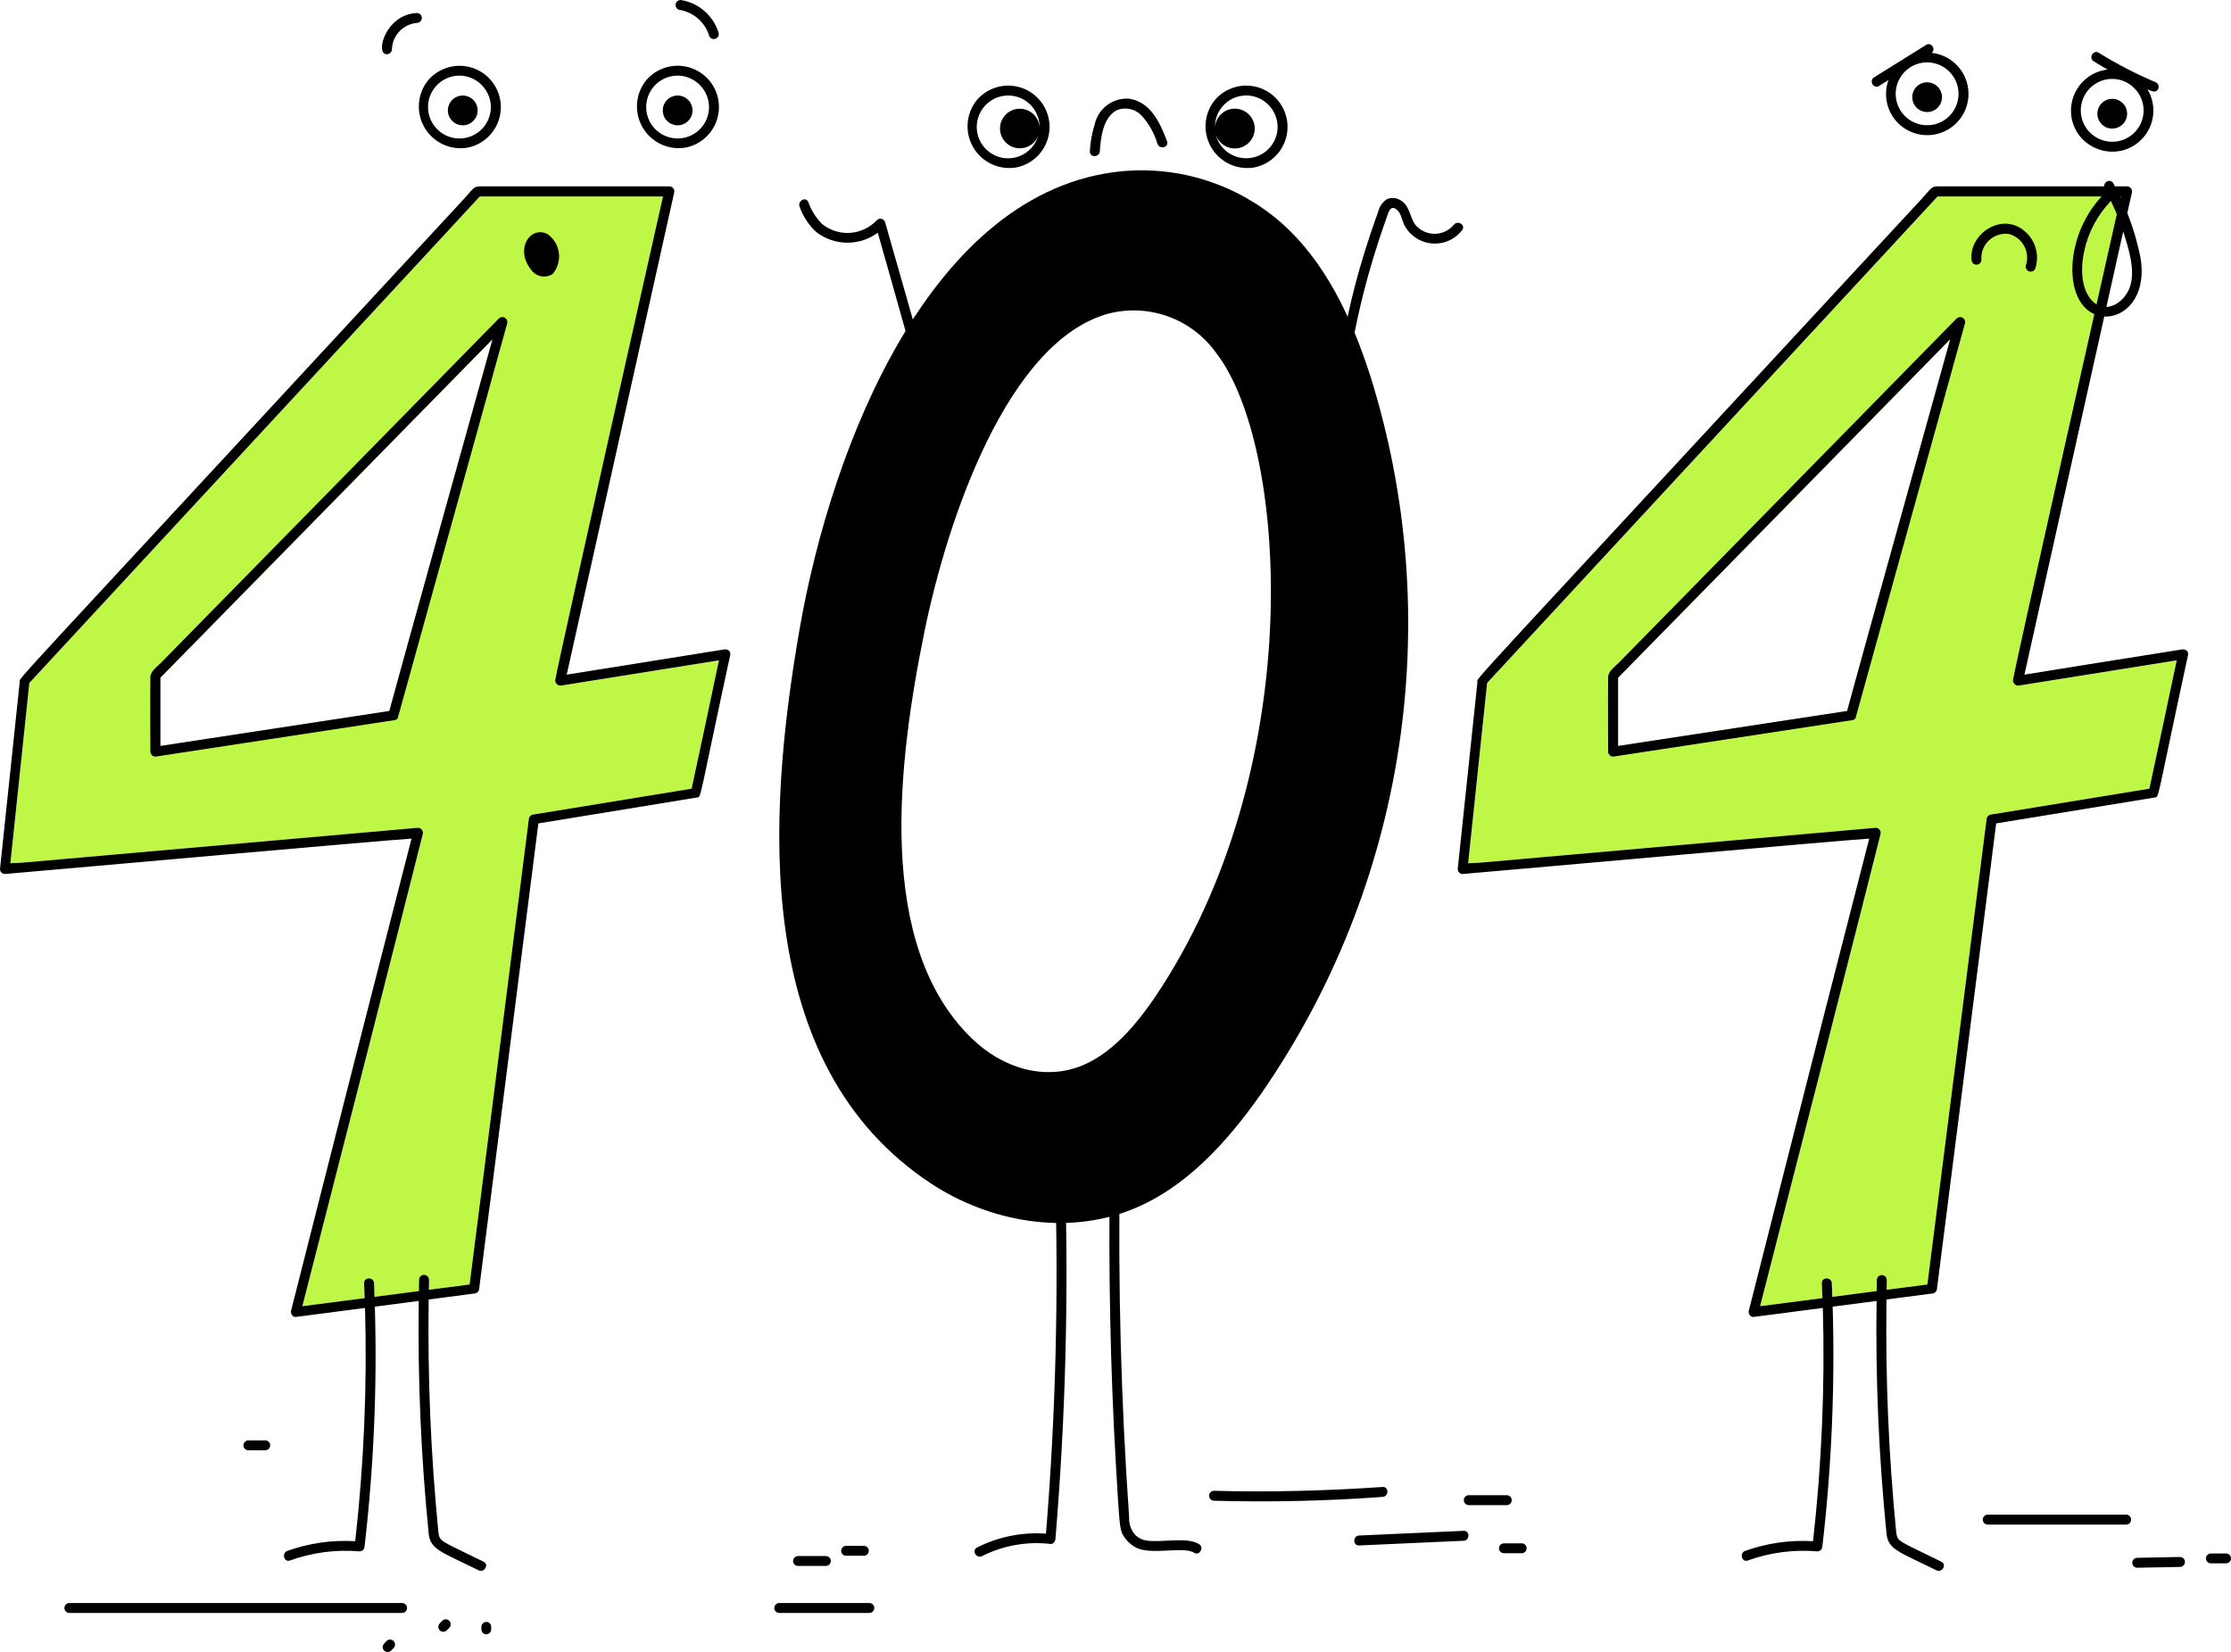
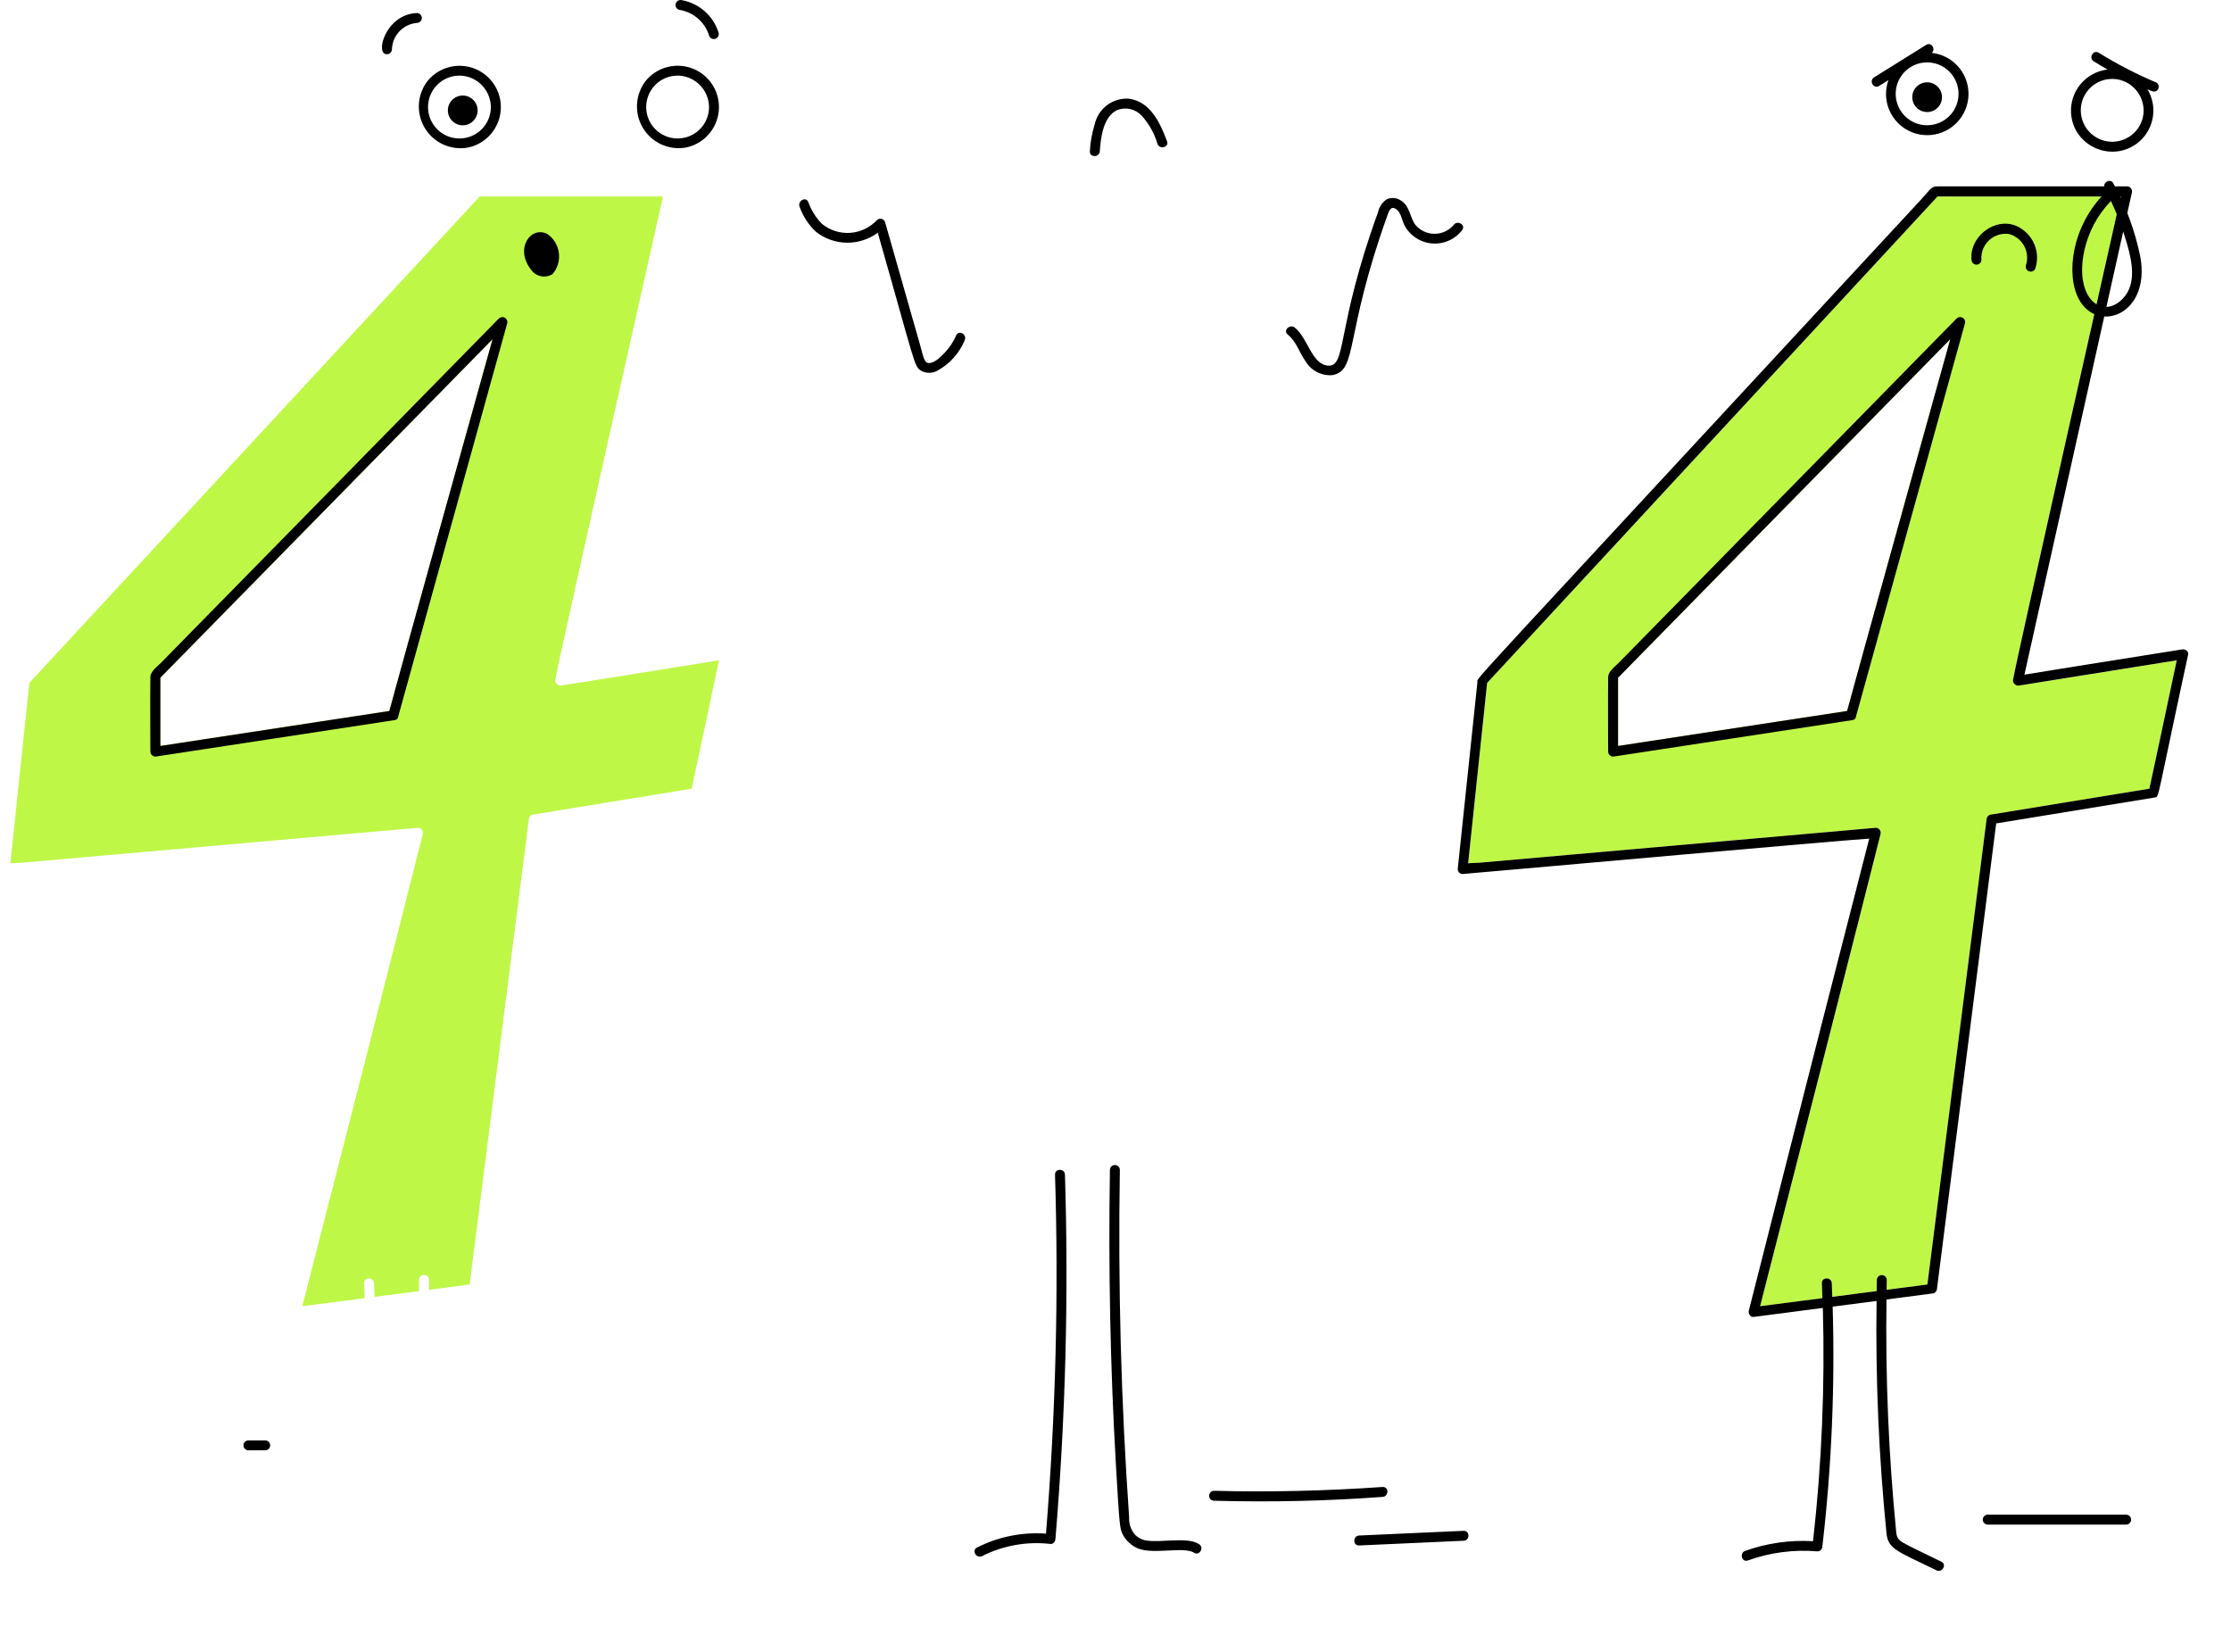
<svg xmlns="http://www.w3.org/2000/svg" width="636" height="471" viewBox="0 0 636 471" fill="none">
  <path d="M159.988 195.407C159.734 195.445 159.475 195.417 159.236 195.325C158.997 195.234 158.785 195.082 158.622 194.885C158.458 194.688 158.348 194.452 158.303 194.2C158.257 193.948 158.277 193.688 158.361 193.446C159.318 187.783 188.102 60.028 189.006 56.005H136.743C136.488 56.34 143.992 48.193 8.365 194.668C8.148 196.696 4.546 230.963 2.953 246.078C4.044 245.961 5.232 245.994 6.223 245.91C9.44 245.626 115.258 236.294 119.164 235.956C119.381 235.96 119.594 236.012 119.788 236.11C119.981 236.209 120.149 236.349 120.28 236.522C120.411 236.695 120.5 236.896 120.542 237.109C120.583 237.321 120.576 237.541 120.52 237.75C120.416 238.015 117.333 250.904 86.186 372.327C87.659 372.142 99.507 370.599 103.949 370.03C103.899 368.605 103.865 367.199 103.798 365.773C103.731 363.946 106.546 363.962 106.63 365.773C106.68 367.065 106.713 368.37 106.764 369.662C110.971 369.107 115.191 368.571 119.415 368.019L119.466 364.802C119.466 364.427 119.615 364.067 119.88 363.801C120.146 363.536 120.506 363.387 120.881 363.387C121.257 363.387 121.617 363.536 121.882 363.801C122.148 364.067 122.297 364.427 122.297 364.802C122.28 365.756 122.28 366.697 122.264 367.651L133.878 366.141C133.901 365.807 150.706 233.918 150.75 233.577C150.752 233.268 150.855 232.969 151.043 232.724C151.231 232.479 151.493 232.303 151.791 232.221C153.715 231.903 183.962 226.976 197.166 224.814C197.4 223.783 202.491 200.046 204.958 188.218C204.623 188.268 160.322 195.407 159.988 195.407ZM110.984 202.66C103.597 203.782 47.88 212.293 45.718 212.628V193.178C48.867 189.962 140.411 96.691 140.411 96.691C140.301 97.029 111.701 199.725 110.984 202.66ZM575.555 195.407C575.301 195.445 575.042 195.417 574.803 195.325C574.564 195.234 574.352 195.082 574.189 194.885C574.025 194.688 573.915 194.452 573.869 194.2C573.824 193.948 573.844 193.688 573.928 193.446C574.885 187.783 603.673 60.028 604.576 56.005H552.313C552.062 56.34 559.563 48.193 423.939 194.668C423.721 196.696 420.116 230.963 418.527 246.078C419.614 245.961 420.803 245.994 421.793 245.91C425.01 245.626 530.832 236.294 534.734 235.956C534.951 235.959 535.165 236.011 535.359 236.109C535.552 236.207 535.721 236.348 535.852 236.521C535.983 236.694 536.072 236.895 536.113 237.108C536.155 237.321 536.147 237.541 536.09 237.75C535.99 238.021 532.482 252.544 501.757 372.327C503.233 372.142 515.078 370.599 519.519 370.03C519.469 368.605 519.435 367.199 519.368 365.773C519.301 363.946 522.116 363.962 522.2 365.773C522.25 367.065 522.284 368.37 522.334 369.662C526.541 369.107 530.765 368.571 534.986 368.019C534.986 366.945 535.022 365.873 535.036 364.802C535.053 364.438 535.21 364.095 535.474 363.844C535.738 363.592 536.089 363.452 536.453 363.452C536.818 363.452 537.168 363.592 537.432 363.844C537.696 364.095 537.853 364.438 537.871 364.802C537.851 365.756 537.851 366.697 537.834 367.651L549.448 366.141C549.471 365.807 566.277 233.915 566.32 233.577C566.322 233.268 566.425 232.969 566.613 232.724C566.801 232.479 567.064 232.303 567.361 232.221C569.289 231.903 599.536 226.976 612.736 224.814C612.967 223.81 618.038 200.167 620.531 188.218C620.2 188.268 575.893 195.407 575.555 195.407ZM526.558 202.66C519.168 203.782 463.45 212.293 461.271 212.628V193.178L555.965 96.691C555.871 97.032 527.281 199.688 526.558 202.66Z" fill="#BFF747" />
-   <path d="M390.591 106.996C385.313 90.692 377.839 74.453 364.92 63.21C358.752 57.9 351.576 53.889 343.823 51.416C336.069 48.943 327.896 48.06 319.792 48.818C265.698 54.073 237.075 126.505 227.88 179.686C218.763 232.354 214.107 303.471 265.333 337.303C282.005 348.311 303.924 352.2 322.49 344.827C337.957 338.695 349.654 325.709 359.274 312.117C379.813 282.589 393.316 248.749 398.745 213.192C404.173 177.635 401.384 141.307 390.591 106.996ZM331.249 281.217C325.148 290.719 317.895 299.699 308.864 303.572C298.003 308.211 285.824 304.576 276.941 295.914C249.679 269.372 255.811 217.895 263.553 179.974C270.036 148.177 287.263 97.042 316.171 89.35C321.802 87.939 327.728 88.26 333.175 90.269C338.622 92.278 343.336 95.883 346.702 100.613C366.808 126.475 373 216.215 331.249 281.217Z" fill="black" />
-   <path d="M206.466 185.119C191.493 187.495 176.523 189.89 161.556 192.305L192.188 54.917C192.243 54.708 192.25 54.488 192.209 54.276C192.167 54.063 192.077 53.863 191.947 53.69C191.816 53.518 191.648 53.377 191.455 53.278C191.262 53.18 191.049 53.127 190.833 53.123H136.792C134.934 53.17 134.988 53.739 131.966 57.012C-2.232 202.065 5.824 192.69 5.616 194.467C5.148 198.791 0.087 246.867 3.99432e-06 247.721C-0 247.906 0.036 248.09 0.106 248.261C0.177 248.432 0.281 248.587 0.412 248.718C0.543 248.849 0.698 248.953 0.869 249.024C1.04 249.094 1.224 249.13 1.409 249.13C23.653 247.219 106.11 239.789 117.316 239.042C98.181 313.315 83.116 373.257 82.982 373.592C82.781 374.381 83.401 375.503 84.338 375.386L104.062 372.818C104.69 395.022 103.755 417.241 101.263 439.313C94.691 438.919 88.107 439.859 81.908 442.078C80.234 442.68 80.937 445.425 82.664 444.809C89.017 442.521 95.791 441.635 102.519 442.212C102.891 442.207 103.247 442.058 103.51 441.794C103.774 441.531 103.923 441.175 103.928 440.803C106.556 418.12 107.536 395.277 106.86 372.454C111.033 371.918 115.204 371.362 119.377 370.827C119.057 393.077 120.014 415.328 122.242 437.469C122.868 441.757 125.924 442.403 136.437 447.607C138.06 448.41 139.503 445.964 137.86 445.16C125.81 439.216 125.372 439.561 124.99 436.883C122.811 414.795 121.882 392.602 122.209 370.409C124.438 370.124 133.1 368.999 135.195 368.715C135.564 368.702 135.915 368.549 136.176 368.289C136.437 368.028 136.59 367.678 136.604 367.309C136.645 366.975 153.453 235.046 153.477 234.711C166.63 232.566 196.76 227.639 198.688 227.321C199.993 227.127 199.063 228.754 208.157 186.752C208.444 185.721 207.537 184.948 206.466 185.119ZM197.165 224.814C183.961 226.976 153.714 231.903 151.79 232.221C151.492 232.303 151.23 232.479 151.042 232.724C150.854 232.969 150.751 233.268 150.749 233.577C150.705 233.911 133.9 365.803 133.877 366.141L122.263 367.651C122.263 366.697 122.263 365.756 122.296 364.802C122.296 364.427 122.147 364.067 121.881 363.801C121.616 363.536 121.256 363.387 120.88 363.387C120.505 363.387 120.145 363.536 119.879 363.801C119.614 364.067 119.464 364.427 119.464 364.802L119.414 368.019C115.19 368.571 110.97 369.107 106.763 369.662C106.712 368.37 106.679 367.065 106.629 365.773C106.545 363.962 103.73 363.946 103.797 365.773C103.864 367.199 103.898 368.605 103.948 370.03C99.506 370.599 87.661 372.142 86.185 372.326C117.332 250.904 120.415 238.015 120.519 237.75C120.575 237.541 120.582 237.321 120.541 237.109C120.499 236.896 120.41 236.695 120.279 236.522C120.148 236.349 119.98 236.208 119.786 236.11C119.593 236.012 119.38 235.96 119.163 235.956C115.257 236.291 9.439 245.626 6.222 245.91C5.218 245.994 4.043 245.96 2.952 246.078C4.545 230.963 8.147 196.696 8.364 194.668C143.991 48.193 136.491 56.34 136.742 56.005H189.005C188.101 60.021 159.314 187.783 158.357 193.446C158.273 193.688 158.253 193.948 158.298 194.2C158.344 194.452 158.454 194.688 158.617 194.885C158.781 195.082 158.992 195.234 159.232 195.325C159.471 195.417 159.73 195.445 159.983 195.407H160.033C173.79 193.212 203.735 188.419 204.957 188.218C202.395 200.424 199.798 212.623 197.165 224.814Z" fill="black" />
  <path d="M142.221 90.777C141.056 91.958 48.766 186.022 45.884 188.938C44.796 190.045 42.902 191.334 42.872 193.011C42.791 198.031 42.872 214.606 42.872 214.258C42.877 214.474 42.931 214.686 43.03 214.878C43.128 215.071 43.269 215.239 43.441 215.369C43.614 215.5 43.813 215.59 44.025 215.633C44.237 215.675 44.456 215.67 44.666 215.617C52.324 214.442 109.731 205.679 112.513 205.261C112.788 205.237 113.044 205.113 113.233 204.911C113.422 204.71 113.53 204.446 113.537 204.17C114.541 200.468 144.587 92.183 144.604 92.116C144.672 91.816 144.641 91.502 144.516 91.222C144.391 90.941 144.179 90.708 143.912 90.557C143.644 90.407 143.334 90.347 143.03 90.386C142.725 90.426 142.441 90.563 142.221 90.777ZM110.983 202.66C103.596 203.782 47.879 212.293 45.717 212.628V193.178C48.866 189.962 140.41 96.691 140.41 96.691C140.299 97.029 111.699 199.725 110.983 202.66ZM622.023 185.119C608.257 187.274 578.318 192.104 577.113 192.305C577.983 188.385 607.725 55.001 607.742 54.917C607.797 54.708 607.805 54.488 607.763 54.275C607.722 54.063 607.632 53.862 607.502 53.689C607.371 53.516 607.203 53.375 607.009 53.277C606.816 53.179 606.603 53.126 606.386 53.123H552.345C550.488 53.17 550.551 53.725 547.519 57.012C413.057 202.242 421.367 192.76 421.173 194.467C420.701 198.791 415.64 246.867 415.56 247.721C415.56 247.906 415.596 248.089 415.666 248.26C415.737 248.431 415.84 248.586 415.971 248.717C416.101 248.848 416.256 248.952 416.427 249.023C416.598 249.094 416.781 249.13 416.966 249.13C439.304 247.212 521.62 239.792 532.872 239.042C513.279 315.093 498.68 373.257 498.539 373.592C498.338 374.381 498.957 375.503 499.898 375.386L519.645 372.818C520.273 395.022 519.338 417.241 516.847 439.313C510.275 438.919 503.69 439.859 497.491 442.078C495.818 442.68 496.521 445.425 498.248 444.809C504.601 442.521 511.374 441.635 518.102 442.212C518.475 442.207 518.83 442.058 519.094 441.794C519.357 441.531 519.507 441.175 519.511 440.803C522.141 418.121 523.121 395.277 522.443 372.454C526.617 371.918 530.787 371.362 534.961 370.827C534.64 393.078 535.598 415.328 537.829 437.469C538.452 441.76 541.494 442.403 552.021 447.607C553.644 448.41 555.086 445.964 553.443 445.16C541.394 439.216 540.959 439.561 540.574 436.883C538.396 414.795 537.467 392.602 537.793 370.409C540.022 370.124 548.684 368.999 550.779 368.715C551.148 368.703 551.499 368.551 551.76 368.29C552.022 368.029 552.175 367.678 552.188 367.309C552.231 366.975 569.037 235.063 569.06 234.711C582.217 232.566 612.344 227.639 614.271 227.321C615.573 227.127 614.67 228.66 623.74 186.752C624.015 185.721 623.108 184.948 622.023 185.119ZM612.735 224.814C599.535 226.976 569.288 231.903 567.36 232.221C567.062 232.303 566.8 232.479 566.612 232.724C566.424 232.969 566.321 233.268 566.319 233.577C566.276 233.911 549.47 365.806 549.447 366.141L537.833 367.651C537.833 366.697 537.833 365.756 537.87 364.802C537.852 364.438 537.695 364.095 537.431 363.844C537.167 363.592 536.816 363.452 536.452 363.452C536.088 363.452 535.737 363.592 535.473 363.844C535.209 364.095 535.052 364.438 535.035 364.802L534.984 368.019C530.764 368.571 526.54 369.107 522.333 369.662C522.283 368.37 522.249 367.065 522.199 365.773C522.115 363.962 519.3 363.946 519.367 365.773C519.434 367.199 519.468 368.605 519.518 370.03C515.076 370.599 503.231 372.142 501.755 372.326C532.481 252.544 535.988 238.021 536.089 237.75C536.145 237.541 536.152 237.321 536.111 237.109C536.069 236.896 535.98 236.695 535.849 236.522C535.718 236.349 535.55 236.208 535.357 236.11C535.163 236.012 534.95 235.96 534.733 235.956C530.831 236.291 425.009 245.626 421.792 245.91C420.788 245.994 419.613 245.96 418.526 246.078C420.115 230.963 423.72 196.696 423.938 194.668C559.561 48.193 552.061 56.34 552.312 56.005H604.575C603.672 60.021 574.884 187.783 573.927 193.446C573.843 193.688 573.823 193.948 573.868 194.2C573.914 194.452 574.024 194.688 574.187 194.885C574.351 195.082 574.563 195.234 574.802 195.325C575.041 195.417 575.3 195.445 575.553 195.407H575.604C589.36 193.212 619.305 188.419 620.53 188.218C618.034 200.167 612.966 223.797 612.735 224.814Z" fill="black" />
  <path d="M557.792 90.777C556.627 91.958 464.337 186.022 461.455 188.937C460.368 190.045 458.473 191.334 458.443 193.011C458.363 198.031 458.443 214.606 458.443 214.258C458.448 214.474 458.503 214.686 458.601 214.878C458.7 215.071 458.841 215.238 459.013 215.369C459.185 215.5 459.385 215.59 459.597 215.632C459.809 215.675 460.028 215.67 460.237 215.616C467.895 214.442 525.303 205.679 528.088 205.261C528.362 205.237 528.619 205.112 528.807 204.911C528.995 204.709 529.103 204.445 529.108 204.17C530.129 200.468 560.158 92.182 560.175 92.115C560.243 91.816 560.212 91.502 560.088 91.222C559.963 90.941 559.751 90.708 559.483 90.557C559.215 90.407 558.906 90.347 558.601 90.386C558.296 90.426 558.013 90.563 557.792 90.777ZM526.558 202.66C519.168 203.781 463.45 212.293 461.271 212.628V193.178L555.965 96.691C555.871 97.032 527.281 199.688 526.558 202.66ZM156.062 66.712C151.292 64.262 146.603 70.862 151.436 76.933C152.107 77.871 153.11 78.517 154.242 78.739C155.373 78.96 156.546 78.741 157.521 78.125C158.225 77.301 158.749 76.339 159.059 75.3C159.369 74.262 159.458 73.17 159.321 72.095C159.183 71.02 158.822 69.986 158.261 69.058C157.7 68.131 156.951 67.332 156.062 66.712ZM577.533 75.628C577.433 75.99 577.481 76.377 577.666 76.704C577.852 77.031 578.16 77.27 578.522 77.37C578.884 77.47 579.271 77.422 579.598 77.237C579.924 77.051 580.164 76.743 580.264 76.381C580.881 74.385 580.851 72.245 580.177 70.267C579.503 68.29 578.22 66.576 576.512 65.373C570.199 60.744 561.283 66.846 562.033 74.102C562.05 74.463 562.206 74.804 562.468 75.054C562.73 75.303 563.078 75.442 563.44 75.442C563.802 75.442 564.15 75.303 564.412 75.054C564.674 74.804 564.83 74.463 564.848 74.102C564.764 73.063 564.917 72.019 565.294 71.047C565.671 70.076 566.262 69.202 567.025 68.492C567.787 67.781 568.7 67.252 569.695 66.944C570.691 66.635 571.743 66.556 572.773 66.712C573.682 66.967 574.531 67.403 575.267 67.995C576.003 68.587 576.611 69.321 577.056 70.154C577.501 70.987 577.772 71.902 577.854 72.842C577.936 73.783 577.827 74.731 577.533 75.628ZM303.591 334.823C303.537 333.012 300.709 332.996 300.759 334.823C301.817 368.956 300.956 403.121 298.179 437.158C291.389 436.669 284.594 438.037 278.522 441.114C276.895 441.917 278.321 444.364 279.944 443.561C285.975 440.528 292.761 439.321 299.467 440.09C300.271 440.193 300.826 439.37 300.876 438.681C303.76 404.141 304.667 369.466 303.591 334.823ZM341.83 440.157C338.363 437.934 331.026 439.855 326.578 439.086C325.488 438.871 324.483 438.347 323.683 437.576C323.061 436.895 322.581 436.097 322.273 435.228C321.965 434.358 321.834 433.436 321.889 432.515C319.578 399.563 318.695 366.526 319.241 333.498C319.241 333.122 319.092 332.762 318.827 332.497C318.561 332.231 318.201 332.082 317.826 332.082C317.45 332.082 317.09 332.231 316.825 332.497C316.559 332.762 316.41 333.122 316.41 333.498C315.955 361.613 316.507 389.707 318.12 417.601C319.124 434.892 319.231 435.648 320.028 437.348C320.831 438.846 322.038 440.088 323.512 440.933C327.699 443.561 337.272 440.598 340.404 442.607C341.944 443.577 343.36 441.137 341.83 440.157ZM367.1 95.369C369.594 97.36 370.4 100.513 372.211 103.027C372.992 104.323 374.12 105.375 375.467 106.064C376.814 106.754 378.327 107.053 379.835 106.929C387.142 105.517 383.119 96.041 395.436 61.618C395.888 60.362 396.39 58.468 398.013 59.626C399.352 60.563 399.623 62.541 400.229 63.93C400.964 65.434 402.072 66.724 403.448 67.679C404.823 68.633 406.419 69.22 408.085 69.383C409.751 69.546 411.431 69.28 412.965 68.61C414.5 67.941 415.837 66.889 416.85 65.557C417.904 64.064 415.444 62.658 414.403 64.131C413.734 64.916 412.903 65.547 411.968 65.981C411.032 66.414 410.013 66.64 408.982 66.644C407.951 66.647 406.931 66.427 405.993 65.999C405.054 65.571 404.22 64.945 403.546 64.165C401.785 61.852 401.986 58.602 399.154 57.029C398.587 56.682 397.944 56.479 397.281 56.438C396.617 56.398 395.954 56.52 395.349 56.795C394.075 57.642 393.18 58.951 392.855 60.446C380.722 93.846 383.982 104.754 378.493 104.215C373.868 103.716 372.87 96.386 369.122 93.391C367.686 92.249 365.674 94.217 367.1 95.369ZM272.591 95.586C271.797 97.421 270.684 99.1 269.304 100.547C268.267 101.618 266.372 103.612 264.695 103.479C263.497 103.392 263.33 102.106 262.252 98.184C261.613 95.921 254.996 72.713 252.332 63.375C252.265 63.137 252.137 62.921 251.961 62.748C251.785 62.575 251.566 62.451 251.327 62.388C251.089 62.326 250.837 62.327 250.599 62.391C250.361 62.456 250.143 62.581 249.969 62.756C247.984 64.882 245.265 66.176 242.363 66.375C239.461 66.573 236.591 65.663 234.335 63.827C232.581 62.053 231.242 59.913 230.412 57.561C229.676 55.888 227.246 57.343 227.965 58.983C228.937 61.697 230.544 64.139 232.651 66.106C235.154 68.058 238.227 69.138 241.401 69.18C244.575 69.222 247.675 68.225 250.23 66.34C261.097 104.382 260.518 104.392 262.647 105.721C263.374 106.1 264.186 106.288 265.005 106.267C265.825 106.246 266.626 106.016 267.333 105.601C270.791 103.68 273.496 100.644 275.007 96.989C275.774 95.365 273.331 93.926 272.591 95.586ZM318.388 31.404C319.581 30.916 320.895 30.802 322.154 31.078C323.414 31.354 324.56 32.005 325.44 32.947C327.545 35.258 329.093 38.021 329.965 41.023C330.601 42.717 333.332 41.977 332.696 40.27C330.752 35.093 328.011 28.974 321.805 28.121C319.564 27.98 317.346 28.648 315.556 30.004C313.766 31.361 312.522 33.315 312.052 35.511C311.276 37.984 310.82 40.546 310.697 43.136C310.576 44.946 313.394 44.946 313.528 43.136C313.779 39.263 314.452 33.406 318.388 31.404ZM75.613 413.397C75.987 413.397 76.345 413.249 76.61 412.985C76.874 412.72 77.022 412.362 77.022 411.988C77.022 411.615 76.874 411.256 76.61 410.992C76.345 410.728 75.987 410.579 75.613 410.579H70.804C70.43 410.579 70.072 410.728 69.807 410.992C69.543 411.256 69.394 411.615 69.394 411.988C69.394 412.362 69.543 412.72 69.807 412.985C70.072 413.249 70.43 413.397 70.804 413.397H75.613ZM394.144 423.853C378.135 424.955 362.09 425.376 346.034 424.941C345.67 424.959 345.327 425.116 345.075 425.38C344.824 425.644 344.684 425.994 344.684 426.359C344.684 426.723 344.824 427.074 345.075 427.337C345.327 427.601 345.67 427.758 346.034 427.776C362.079 428.224 378.136 427.86 394.144 426.685C395.951 426.551 395.971 423.73 394.144 423.853ZM417.252 436.354L387.44 437.693C385.633 437.777 385.616 440.608 387.44 440.525C397.376 440.09 407.313 439.643 417.252 439.186C419.062 439.102 419.062 436.281 417.252 436.354ZM606.103 431.746H566.648C566.273 431.746 565.913 431.895 565.647 432.16C565.382 432.426 565.233 432.786 565.233 433.161C565.233 433.537 565.382 433.897 565.647 434.163C565.913 434.428 566.273 434.577 566.648 434.577H606.109C606.485 434.576 606.845 434.426 607.11 434.16C607.374 433.894 607.523 433.534 607.522 433.158C607.521 432.783 607.371 432.423 607.105 432.158C606.839 431.893 606.478 431.745 606.103 431.746ZM110.315 15.452C110.687 15.448 111.042 15.299 111.305 15.036C111.569 14.774 111.719 14.418 111.724 14.047C111.79 12.129 112.559 10.302 113.885 8.915C115.21 7.528 117.001 6.678 118.913 6.526C119.275 6.508 119.616 6.352 119.865 6.09C120.115 5.828 120.254 5.48 120.254 5.119C120.254 4.757 120.115 4.409 119.865 4.147C119.616 3.885 119.275 3.729 118.913 3.711C109.88 4.016 106.77 15.61 110.315 15.452ZM193.615 2.801C195.573 3.101 197.407 3.942 198.911 5.231C200.416 6.519 201.529 8.202 202.127 10.091C202.176 10.27 202.26 10.438 202.375 10.585C202.489 10.731 202.631 10.854 202.793 10.946C202.954 11.038 203.133 11.097 203.317 11.12C203.502 11.143 203.689 11.129 203.869 11.08C204.048 11.03 204.216 10.946 204.363 10.832C204.509 10.717 204.632 10.575 204.724 10.413C204.816 10.252 204.875 10.073 204.898 9.889C204.921 9.704 204.907 9.517 204.858 9.337C204.129 6.979 202.768 4.867 200.921 3.229C199.074 1.592 196.813 0.493 194.385 0.053C194.204 0.002 194.016 -0.012 193.83 0.01C193.644 0.033 193.464 0.091 193.301 0.183C193.137 0.275 192.994 0.398 192.878 0.545C192.762 0.693 192.677 0.862 192.626 1.042C192.576 1.222 192.561 1.411 192.583 1.597C192.606 1.783 192.664 1.963 192.756 2.126C192.848 2.29 192.971 2.433 193.119 2.549C193.266 2.665 193.435 2.75 193.615 2.801ZM535.672 24.503L538.349 22.829C537.649 24.779 537.477 26.88 537.852 28.917C538.227 30.955 539.135 32.857 540.483 34.43C541.831 36.003 543.572 37.191 545.528 37.873C547.484 38.555 549.586 38.706 551.62 38.312C554.385 37.783 556.869 36.279 558.619 34.074C560.37 31.869 561.271 29.109 561.16 26.296C561.049 23.482 559.932 20.802 558.012 18.743C556.093 16.683 553.498 15.38 550.7 15.071C551.905 14.033 550.583 11.871 549.107 12.792L534.263 22.043C532.706 23.027 534.115 25.473 535.672 24.503ZM558.328 26.749C558.326 28.589 557.758 30.384 556.7 31.89C555.642 33.396 554.146 34.54 552.415 35.166C550.684 35.791 548.803 35.868 547.026 35.386C545.25 34.904 543.665 33.887 542.488 32.473C541.31 31.058 540.597 29.316 540.445 27.481C540.293 25.647 540.71 23.811 541.639 22.222C542.568 20.633 543.963 19.369 545.636 18.601C547.309 17.834 549.177 17.6 550.988 17.933C553.049 18.312 554.912 19.402 556.253 21.013C557.594 22.623 558.328 24.653 558.328 26.749ZM133.212 42.098C135.067 41.743 136.81 40.948 138.293 39.778C139.777 38.609 140.957 37.099 141.734 35.378C142.512 33.656 142.863 31.773 142.76 29.887C142.656 28.001 142.1 26.167 141.139 24.541C140.178 22.915 138.84 21.544 137.237 20.544C135.635 19.543 133.816 18.943 131.932 18.794C130.049 18.645 128.158 18.951 126.418 19.687C124.678 20.422 123.141 21.565 121.936 23.02C120.457 24.904 119.582 27.19 119.424 29.58C119.267 31.97 119.834 34.351 121.053 36.413C122.271 38.475 124.084 40.121 126.254 41.135C128.423 42.149 130.848 42.485 133.212 42.098ZM132.593 21.705C134.645 22.102 136.496 23.196 137.834 24.802C139.171 26.408 139.913 28.427 139.933 30.517C139.932 32.358 139.364 34.154 138.307 35.66C137.249 37.166 135.753 38.311 134.022 38.937C132.292 39.563 130.41 39.64 128.633 39.159C126.857 38.678 125.272 37.66 124.094 36.246C122.916 34.832 122.202 33.089 122.05 31.255C121.898 29.421 122.315 27.584 123.243 25.995C124.172 24.406 125.568 23.141 127.241 22.374C128.913 21.606 130.782 21.372 132.593 21.705ZM195.389 42.081C197.244 41.727 198.987 40.931 200.471 39.762C201.954 38.592 203.134 37.083 203.911 35.361C204.689 33.639 205.041 31.756 204.937 29.87C204.833 27.984 204.278 26.15 203.317 24.524C202.355 22.898 201.017 21.527 199.415 20.527C197.812 19.527 195.993 18.927 194.11 18.777C192.227 18.628 190.335 18.934 188.595 19.67C186.856 20.405 185.318 21.549 184.113 23.003C182.636 24.888 181.762 27.174 181.606 29.563C181.449 31.952 182.017 34.332 183.235 36.393C184.453 38.454 186.265 40.1 188.434 41.115C190.602 42.13 193.026 42.466 195.389 42.081ZM194.787 21.705C196.838 22.102 198.69 23.196 200.028 24.802C201.365 26.408 202.107 28.427 202.127 30.517C202.125 32.358 201.557 34.154 200.499 35.661C199.441 37.167 197.944 38.311 196.213 38.936C194.481 39.562 192.599 39.638 190.823 39.156C189.046 38.673 187.461 37.655 186.284 36.24C185.107 34.824 184.394 33.081 184.243 31.246C184.093 29.411 184.511 27.574 185.441 25.986C186.372 24.397 187.769 23.134 189.443 22.368C191.117 21.602 192.986 21.37 194.797 21.705H194.787Z" fill="black" />
  <path d="M131.916 35.716C134.258 35.716 136.157 33.817 136.157 31.475C136.157 29.133 134.258 27.234 131.916 27.234C129.574 27.234 127.676 29.133 127.676 31.475C127.676 33.817 129.574 35.716 131.916 35.716Z" fill="black" />
-   <path d="M193.178 35.716C195.52 35.716 197.419 33.817 197.419 31.475C197.419 29.133 195.52 27.234 193.178 27.234C190.836 27.234 188.938 29.133 188.938 31.475C188.938 33.817 190.836 35.716 193.178 35.716Z" fill="black" />
  <path d="M545.137 27.702C545.137 28.54 545.386 29.36 545.852 30.058C546.318 30.755 546.98 31.299 547.755 31.62C548.53 31.941 549.383 32.024 550.206 31.86C551.029 31.697 551.784 31.292 552.377 30.699C552.97 30.106 553.374 29.35 553.537 28.527C553.7 27.704 553.616 26.851 553.294 26.076C552.973 25.302 552.429 24.64 551.731 24.174C551.033 23.708 550.213 23.46 549.374 23.461C548.817 23.46 548.266 23.57 547.751 23.783C547.237 23.996 546.769 24.308 546.376 24.702C545.982 25.096 545.67 25.564 545.457 26.078C545.245 26.593 545.136 27.145 545.137 27.702ZM604.372 43.034C606.227 42.673 607.967 41.87 609.445 40.693C610.923 39.516 612.095 37.999 612.862 36.272C613.628 34.544 613.967 32.658 613.848 30.772C613.729 28.886 613.157 27.056 612.18 25.439C613.114 25.837 614.45 26.681 615.193 25.439C615.286 25.279 615.347 25.103 615.372 24.919C615.398 24.736 615.386 24.549 615.339 24.37C615.293 24.191 615.211 24.023 615.099 23.876C614.987 23.729 614.847 23.605 614.687 23.511C609.007 21.119 603.523 18.284 598.287 15.033C596.727 14.079 595.322 16.526 596.861 17.48C598.17 18.283 599.475 19.073 600.801 19.823C598.851 20.053 596.99 20.766 595.386 21.897C593.781 23.028 592.484 24.541 591.612 26.3C590.74 28.059 590.32 30.007 590.391 31.969C590.462 33.931 591.021 35.844 592.018 37.535C593.28 39.593 595.136 41.22 597.342 42.202C599.547 43.183 601.998 43.474 604.372 43.034ZM603.753 22.641C605.804 23.039 607.656 24.133 608.993 25.739C610.331 27.345 611.072 29.364 611.093 31.454C611.092 33.294 610.524 35.09 609.467 36.596C608.409 38.103 606.913 39.247 605.183 39.873C603.452 40.499 601.57 40.577 599.794 40.095C598.017 39.614 596.432 38.597 595.254 37.182C594.076 35.768 593.362 34.025 593.21 32.191C593.058 30.357 593.475 28.52 594.403 26.931C595.332 25.342 596.728 24.078 598.401 23.31C600.074 22.542 601.942 22.309 603.753 22.641Z" fill="black" />
-   <path d="M602.147 36.652C604.489 36.652 606.388 34.754 606.388 32.411C606.388 30.07 604.489 28.171 602.147 28.171C599.805 28.171 597.906 30.07 597.906 32.411C597.906 34.754 599.805 36.652 602.147 36.652Z" fill="black" />
-   <path d="M289.631 47.744C291.486 47.389 293.229 46.594 294.713 45.424C296.196 44.255 297.376 42.745 298.153 41.024C298.931 39.302 299.283 37.419 299.179 35.533C299.075 33.647 298.52 31.813 297.558 30.187C296.597 28.561 295.259 27.19 293.657 26.189C292.054 25.189 290.235 24.589 288.352 24.44C286.469 24.291 284.577 24.597 282.837 25.332C281.097 26.068 279.56 27.211 278.355 28.666C276.878 30.55 276.004 32.836 275.848 35.225C275.691 37.614 276.259 39.995 277.477 42.056C278.695 44.117 280.507 45.763 282.675 46.777C284.844 47.792 287.268 48.129 289.631 47.744ZM279.73 31.571C280.748 29.875 282.299 28.564 284.14 27.843C285.981 27.121 288.01 27.03 289.909 27.583C291.807 28.136 293.469 29.303 294.635 30.901C295.801 32.498 296.404 34.437 296.352 36.414C296.297 35.02 295.728 33.696 294.754 32.697C293.78 31.698 292.47 31.096 291.078 31.006C289.685 30.917 288.309 31.347 287.215 32.213C286.122 33.079 285.388 34.32 285.155 35.696C284.923 37.071 285.209 38.484 285.958 39.661C286.706 40.839 287.865 41.697 289.209 42.069C290.554 42.442 291.989 42.303 293.237 41.68C294.485 41.056 295.457 39.992 295.967 38.694C295.611 39.914 294.998 41.045 294.171 42.01C293.343 42.975 292.319 43.753 291.166 44.291C290.014 44.828 288.761 45.114 287.489 45.129C286.218 45.144 284.958 44.888 283.793 44.377C282.629 43.866 281.587 43.113 280.737 42.167C279.887 41.221 279.248 40.105 278.863 38.894C278.479 37.681 278.357 36.401 278.507 35.139C278.656 33.876 279.074 32.66 279.73 31.571ZM357.481 47.744C359.336 47.389 361.079 46.593 362.562 45.423C364.044 44.253 365.224 42.743 366.001 41.022C366.778 39.3 367.129 37.417 367.025 35.531C366.921 33.645 366.365 31.812 365.404 30.186C364.443 28.56 363.105 27.19 361.502 26.19C359.9 25.19 358.081 24.59 356.198 24.441C354.315 24.292 352.424 24.598 350.684 25.333C348.944 26.069 347.407 27.212 346.202 28.666C344.723 30.55 343.847 32.837 343.69 35.227C343.532 37.617 344.1 39.999 345.319 42.061C346.538 44.123 348.352 45.769 350.522 46.782C352.692 47.797 355.118 48.132 357.481 47.744ZM356.879 27.351C358.93 27.749 360.78 28.844 362.117 30.45C363.454 32.056 364.195 34.074 364.215 36.163C364.212 38.013 363.637 39.817 362.567 41.327C361.498 42.837 359.987 43.979 358.243 44.596C356.499 45.212 354.606 45.274 352.825 44.772C351.044 44.27 349.463 43.23 348.297 41.793C347.424 40.724 346.82 39.462 346.537 38.111C346.905 39.487 347.778 40.673 348.981 41.436C350.184 42.198 351.629 42.479 353.031 42.225C354.432 41.97 355.686 41.198 356.544 40.061C357.402 38.925 357.802 37.507 357.663 36.09C357.524 34.672 356.857 33.359 355.794 32.411C354.732 31.462 353.352 30.948 351.928 30.971C350.504 30.993 349.14 31.55 348.108 32.531C347.076 33.512 346.45 34.846 346.356 36.267C346.337 34.948 346.61 33.642 347.155 32.441C347.701 31.241 348.506 30.176 349.512 29.324C350.518 28.471 351.7 27.852 352.974 27.511C354.248 27.17 355.581 27.115 356.879 27.351ZM247.824 456.931H222.152C221.777 456.931 221.416 457.08 221.151 457.346C220.885 457.611 220.736 457.971 220.736 458.347C220.736 458.722 220.885 459.083 221.151 459.348C221.416 459.614 221.777 459.763 222.152 459.763H247.824C248.199 459.763 248.559 459.614 248.825 459.348C249.09 459.083 249.239 458.722 249.239 458.347C249.239 457.971 249.09 457.611 248.825 457.346C248.559 457.08 248.199 456.931 247.824 456.931ZM114.623 456.931H19.779C19.404 456.931 19.044 457.08 18.778 457.346C18.512 457.611 18.363 457.971 18.363 458.347C18.363 458.722 18.512 459.083 18.778 459.348C19.044 459.614 19.404 459.763 19.779 459.763H114.623C114.998 459.763 115.359 459.614 115.624 459.348C115.89 459.083 116.039 458.722 116.039 458.347C116.039 457.971 115.89 457.611 115.624 457.346C115.359 457.08 114.998 456.931 114.623 456.931ZM127.091 461.573C126.903 461.57 126.718 461.605 126.545 461.678C126.372 461.75 126.216 461.857 126.086 461.992C125.394 462.685 124.637 463.297 125.082 464.268C125.179 464.556 125.383 464.795 125.651 464.937C125.983 465.125 126.373 465.179 126.742 465.088C127.208 464.954 127.342 464.753 128.081 463.997C128.278 463.798 128.411 463.547 128.466 463.273C128.52 462.999 128.493 462.716 128.387 462.457C128.282 462.199 128.102 461.978 127.872 461.82C127.641 461.663 127.37 461.577 127.091 461.573ZM139.642 462.721C139.443 462.526 139.191 462.394 138.917 462.341C138.643 462.288 138.36 462.317 138.103 462.424C137.845 462.531 137.625 462.712 137.47 462.943C137.314 463.175 137.23 463.447 137.229 463.726C137.176 464.154 137.216 464.589 137.346 465.001C137.473 465.297 137.7 465.54 137.986 465.689C138.273 465.837 138.602 465.881 138.918 465.814C139.234 465.747 139.516 465.573 139.718 465.321C139.919 465.069 140.027 464.754 140.023 464.432C140.027 463.746 140.07 463.056 139.642 462.721ZM111.222 467.337C111.035 467.334 110.85 467.37 110.677 467.442C110.504 467.514 110.348 467.621 110.218 467.755C109.515 468.462 108.772 469.061 109.214 470.035C109.313 470.322 109.516 470.561 109.783 470.704C110.113 470.896 110.504 470.951 110.874 470.858C111.34 470.724 111.453 470.523 112.213 469.767C112.409 469.568 112.541 469.316 112.595 469.042C112.649 468.768 112.622 468.485 112.517 468.226C112.411 467.968 112.233 467.746 112.003 467.588C111.773 467.43 111.501 467.343 111.222 467.337ZM429.535 426.199H418.711C418.336 426.199 417.976 426.348 417.71 426.614C417.445 426.879 417.296 427.239 417.296 427.615C417.296 427.99 417.445 428.35 417.71 428.616C417.976 428.881 418.336 429.031 418.711 429.031H429.535C429.911 429.031 430.271 428.881 430.537 428.616C430.802 428.35 430.951 427.99 430.951 427.615C430.951 427.239 430.802 426.879 430.537 426.614C430.271 426.348 429.911 426.199 429.535 426.199ZM433.86 439.922H428.799C428.609 439.912 428.418 439.942 428.239 440.009C428.06 440.075 427.897 440.177 427.759 440.309C427.62 440.44 427.51 440.599 427.435 440.774C427.36 440.95 427.321 441.138 427.321 441.329C427.321 441.52 427.36 441.709 427.435 441.884C427.51 442.06 427.62 442.218 427.759 442.35C427.897 442.481 428.06 442.583 428.239 442.65C428.418 442.716 428.609 442.746 428.799 442.737H433.86C434.221 442.719 434.562 442.563 434.811 442.301C435.061 442.039 435.2 441.691 435.2 441.329C435.2 440.967 435.061 440.619 434.811 440.357C434.562 440.095 434.221 439.939 433.86 439.922ZM227.43 446.358H235.373C235.563 446.367 235.754 446.338 235.933 446.271C236.111 446.205 236.275 446.103 236.413 445.971C236.551 445.839 236.661 445.681 236.737 445.506C236.812 445.33 236.85 445.141 236.85 444.951C236.85 444.76 236.812 444.571 236.737 444.396C236.661 444.22 236.551 444.062 236.413 443.93C236.275 443.799 236.111 443.697 235.933 443.63C235.754 443.563 235.563 443.534 235.373 443.543H227.43C227.069 443.561 226.728 443.717 226.479 443.979C226.229 444.241 226.09 444.589 226.09 444.951C226.09 445.312 226.229 445.66 226.479 445.922C226.728 446.184 227.069 446.34 227.43 446.358ZM246.197 443.456C246.387 443.465 246.578 443.436 246.757 443.369C246.936 443.303 247.099 443.201 247.237 443.069C247.376 442.938 247.486 442.779 247.561 442.604C247.636 442.428 247.675 442.24 247.675 442.049C247.675 441.858 247.636 441.669 247.561 441.494C247.486 441.318 247.376 441.16 247.237 441.028C247.099 440.897 246.936 440.795 246.757 440.728C246.578 440.662 246.387 440.632 246.197 440.641H241.136C240.775 440.659 240.434 440.815 240.185 441.077C239.935 441.339 239.796 441.687 239.796 442.049C239.796 442.411 239.935 442.759 240.185 443.021C240.434 443.283 240.775 443.439 241.136 443.456H246.197ZM621.519 443.808C617.433 443.888 613.359 443.962 609.269 444.045C608.894 444.045 608.534 444.194 608.268 444.46C608.003 444.725 607.854 445.086 607.854 445.461C607.854 445.837 608.003 446.197 608.268 446.462C608.534 446.728 608.894 446.877 609.269 446.877C613.359 446.793 617.433 446.726 621.519 446.642C621.883 446.625 622.227 446.468 622.478 446.204C622.729 445.94 622.87 445.59 622.87 445.225C622.87 444.861 622.729 444.51 622.478 444.246C622.227 443.982 621.883 443.825 621.519 443.808ZM634.522 442.804H630.198C629.837 442.821 629.496 442.977 629.246 443.239C628.997 443.501 628.858 443.849 628.858 444.211C628.858 444.573 628.997 444.921 629.246 445.183C629.496 445.445 629.837 445.601 630.198 445.618H634.522C634.713 445.628 634.904 445.598 635.082 445.532C635.261 445.465 635.425 445.363 635.563 445.231C635.701 445.1 635.811 444.941 635.886 444.766C635.962 444.591 636 444.402 636 444.211C636 444.02 635.962 443.831 635.886 443.656C635.811 443.48 635.701 443.322 635.563 443.191C635.425 443.059 635.261 442.957 635.082 442.89C634.904 442.824 634.713 442.794 634.522 442.804Z" fill="black" />
  <path d="M610.157 73.231C608.67 65.893 606.074 58.825 602.459 52.269C601.602 50.659 599.173 52.084 600.013 53.691C600.18 54.009 600.331 54.361 600.498 54.665C600.377 54.722 600.264 54.795 600.163 54.883C590.614 64.388 588.834 78.198 592.639 85.297C597.934 95.177 613.116 89.752 610.157 73.231ZM605.348 84.909C599.484 91.372 591.29 85.227 594.135 71.671C595.278 66.251 597.927 61.262 601.777 57.279C603.649 61.255 605.191 65.38 606.385 69.609C607.761 74.469 609.11 80.765 605.348 84.909Z" fill="black" />
</svg>